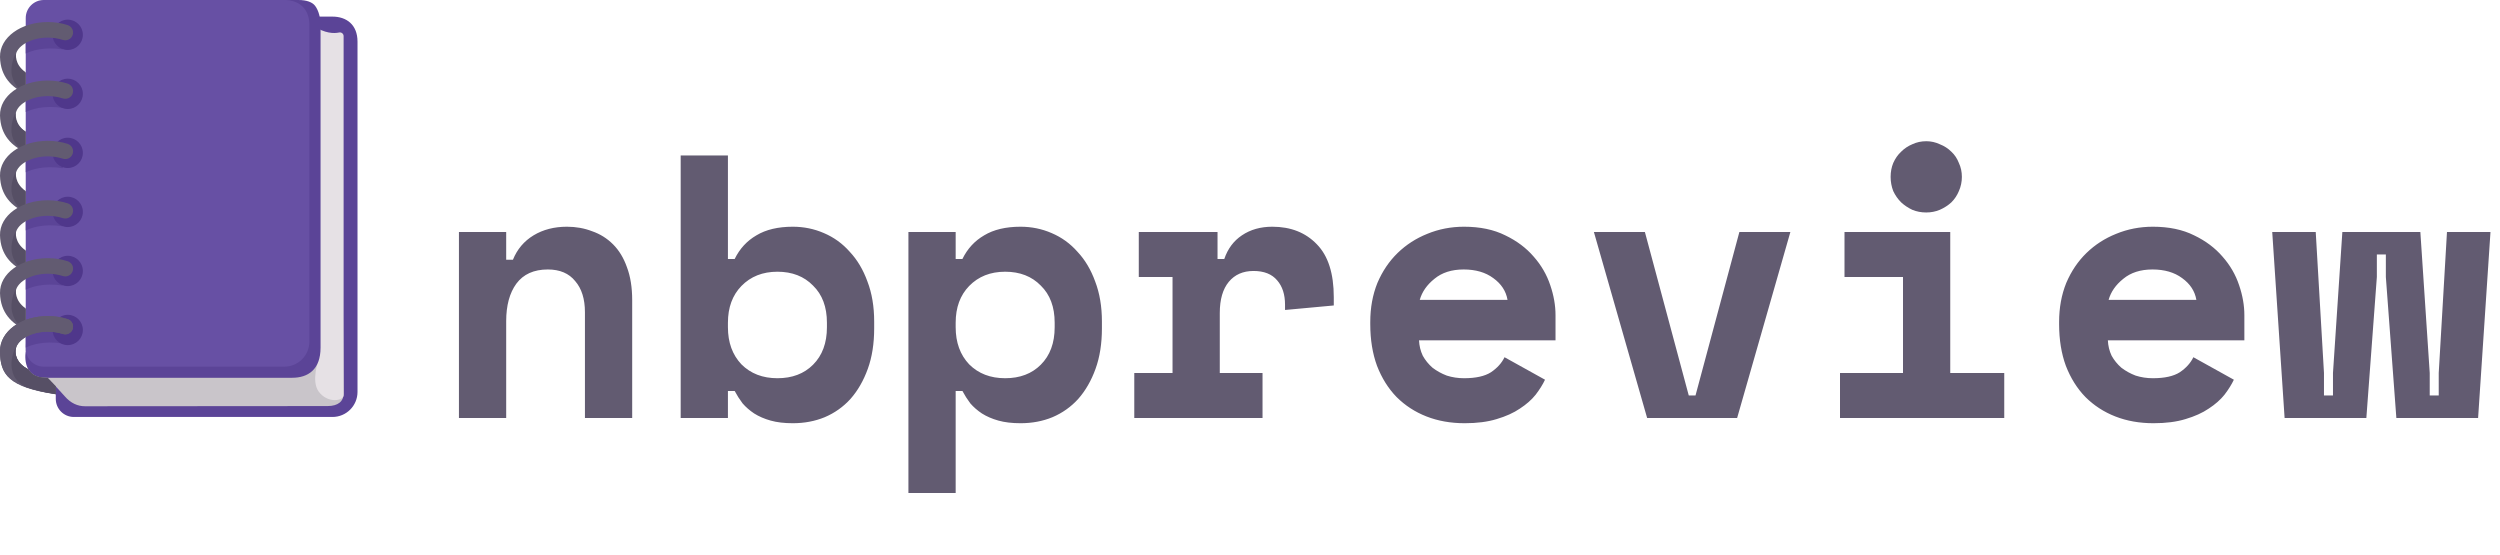
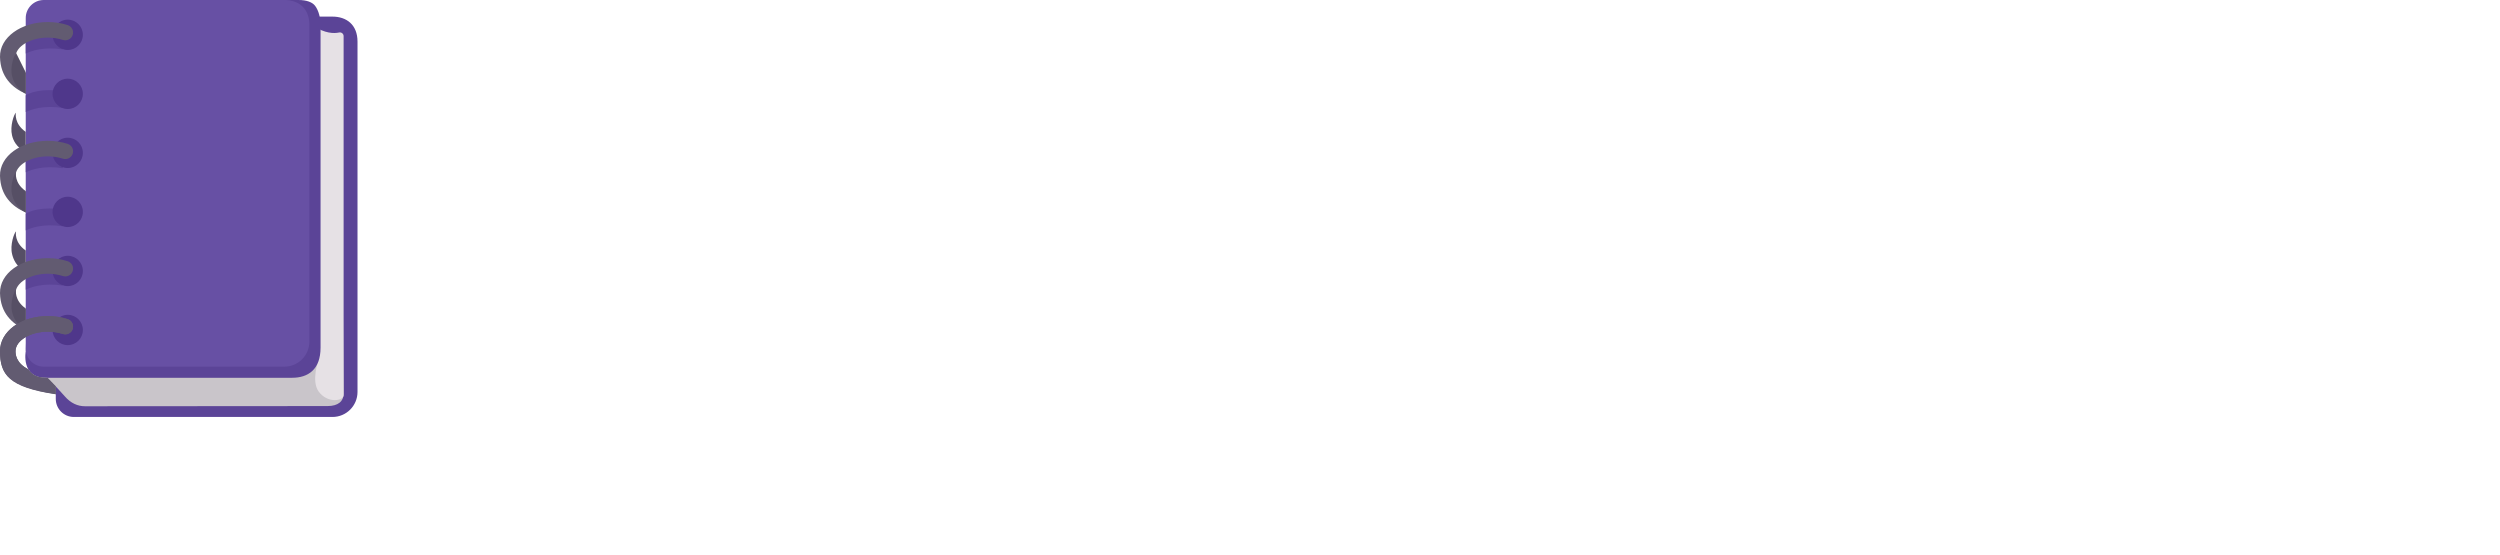
<svg xmlns="http://www.w3.org/2000/svg" width="640" height="142" viewBox="0 0 640 142" fill="none">
-   <path d="M129.584 107H117.488V59.384H129.584V66.488H131.312C132.4 63.8 134.16 61.72 136.592 60.248C139.024 58.776 141.872 58.04 145.136 58.04C147.44 58.04 149.584 58.424 151.568 59.192C153.616 59.896 155.408 61.016 156.944 62.552C158.48 64.088 159.664 66.04 160.496 68.408C161.392 70.776 161.84 73.592 161.84 76.856V107H149.744V79.928C149.744 76.536 148.912 73.88 147.248 71.96C145.648 69.976 143.312 68.984 140.24 68.984C136.656 68.984 133.968 70.2 132.176 72.632C130.448 75 129.584 78.2 129.584 82.232V107ZM186.349 107H174.253V39.8H186.349V66.296H188.077C189.357 63.672 191.213 61.656 193.645 60.248C196.077 58.776 199.181 58.04 202.957 58.04C205.773 58.04 208.429 58.584 210.925 59.672C213.485 60.76 215.693 62.36 217.549 64.472C219.469 66.52 220.973 69.048 222.061 72.056C223.213 75.064 223.789 78.488 223.789 82.328V84.056C223.789 87.96 223.245 91.416 222.157 94.424C221.069 97.432 219.597 99.992 217.741 102.104C215.885 104.152 213.677 105.72 211.117 106.808C208.621 107.832 205.901 108.344 202.957 108.344C200.781 108.344 198.893 108.12 197.293 107.672C195.693 107.224 194.285 106.616 193.069 105.848C191.917 105.08 190.925 104.216 190.093 103.256C189.325 102.232 188.653 101.176 188.077 100.088H186.349V107ZM199.021 96.824C202.797 96.824 205.837 95.672 208.141 93.368C210.509 91 211.693 87.8 211.693 83.768V82.616C211.693 78.584 210.509 75.416 208.141 73.112C205.837 70.744 202.797 69.56 199.021 69.56C195.245 69.56 192.173 70.776 189.805 73.208C187.501 75.576 186.349 78.712 186.349 82.616V83.768C186.349 87.672 187.501 90.84 189.805 93.272C192.173 95.64 195.245 96.824 199.021 96.824ZM244.651 126.2H232.555V59.384H244.651V66.296H246.379C247.659 63.672 249.515 61.656 251.947 60.248C254.379 58.776 257.483 58.04 261.259 58.04C264.075 58.04 266.731 58.584 269.227 59.672C271.787 60.76 273.995 62.36 275.851 64.472C277.771 66.52 279.275 69.048 280.363 72.056C281.515 75.064 282.091 78.488 282.091 82.328V84.056C282.091 87.96 281.547 91.416 280.458 94.424C279.371 97.432 277.899 99.992 276.042 102.104C274.187 104.152 271.979 105.72 269.419 106.808C266.923 107.832 264.203 108.344 261.259 108.344C259.083 108.344 257.195 108.12 255.595 107.672C253.995 107.224 252.587 106.616 251.371 105.848C250.219 105.08 249.227 104.216 248.395 103.256C247.627 102.232 246.955 101.176 246.379 100.088H244.651V126.2ZM257.323 96.824C261.099 96.824 264.139 95.672 266.443 93.368C268.811 91 269.995 87.8 269.995 83.768V82.616C269.995 78.584 268.811 75.416 266.443 73.112C264.139 70.744 261.099 69.56 257.323 69.56C253.547 69.56 250.475 70.776 248.107 73.208C245.803 75.576 244.651 78.712 244.651 82.616V83.768C244.651 87.672 245.803 90.84 248.107 93.272C250.475 95.64 253.547 96.824 257.323 96.824ZM291.528 59.384H311.688V66.296H313.416C314.312 63.672 315.816 61.656 317.928 60.248C320.104 58.776 322.696 58.04 325.704 58.04C330.44 58.04 334.248 59.544 337.128 62.552C340.008 65.496 341.448 70.008 341.448 76.088V78.2L328.968 79.352V78.008C328.968 75.384 328.296 73.304 326.952 71.768C325.608 70.168 323.592 69.368 320.904 69.368C318.216 69.368 316.104 70.296 314.568 72.152C313.032 74.008 312.264 76.664 312.264 80.12V95.48H323.208V107H290.376V95.48H300.168V70.904H291.528V59.384ZM363.269 87.128C363.333 88.536 363.653 89.848 364.229 91.064C364.869 92.216 365.701 93.24 366.725 94.136C367.813 94.968 369.029 95.64 370.373 96.152C371.781 96.6 373.253 96.824 374.789 96.824C377.797 96.824 380.101 96.312 381.701 95.288C383.301 94.2 384.453 92.92 385.157 91.448L395.525 97.208C394.949 98.424 394.149 99.704 393.125 101.048C392.101 102.328 390.757 103.512 389.093 104.6C387.493 105.688 385.509 106.584 383.141 107.288C380.837 107.992 378.117 108.344 374.981 108.344C371.397 108.344 368.133 107.768 365.189 106.616C362.245 105.464 359.685 103.8 357.509 101.624C355.397 99.448 353.733 96.792 352.517 93.656C351.365 90.52 350.789 86.968 350.789 83V82.424C350.789 78.776 351.397 75.448 352.613 72.44C353.893 69.432 355.621 66.872 357.797 64.76C359.973 62.648 362.501 61.016 365.381 59.864C368.325 58.648 371.461 58.04 374.789 58.04C378.885 58.04 382.405 58.776 385.349 60.248C388.293 61.656 390.725 63.48 392.645 65.72C394.565 67.896 395.973 70.328 396.869 73.016C397.765 75.64 398.213 78.2 398.213 80.696V87.128H363.269ZM374.693 68.984C371.621 68.984 369.125 69.784 367.205 71.384C365.285 72.92 364.037 74.712 363.461 76.76H385.925C385.541 74.52 384.325 72.664 382.277 71.192C380.293 69.72 377.765 68.984 374.693 68.984ZM408.034 59.384H421.09L432.322 101.24H434.05L445.282 59.384H458.338L444.706 107H421.666L408.034 59.384ZM471.04 95.48H487.168V70.904H472.192V59.384H499.264V95.48H513.088V107H471.04V95.48ZM502.24 45.272C502.24 46.552 501.984 47.768 501.472 48.92C501.024 50.008 500.384 50.968 499.552 51.8C498.72 52.568 497.728 53.208 496.576 53.72C495.488 54.168 494.336 54.392 493.12 54.392C491.84 54.392 490.656 54.168 489.568 53.72C488.48 53.208 487.52 52.568 486.688 51.8C485.856 50.968 485.184 50.008 484.672 48.92C484.224 47.768 484 46.552 484 45.272C484 43.992 484.224 42.808 484.672 41.72C485.184 40.568 485.856 39.608 486.688 38.84C487.52 38.008 488.48 37.368 489.568 36.92C490.656 36.408 491.84 36.152 493.12 36.152C494.336 36.152 495.488 36.408 496.576 36.92C497.728 37.368 498.72 38.008 499.552 38.84C500.384 39.608 501.024 40.568 501.472 41.72C501.984 42.808 502.24 43.992 502.24 45.272ZM539.613 87.128C539.677 88.536 539.997 89.848 540.573 91.064C541.213 92.216 542.045 93.24 543.069 94.136C544.157 94.968 545.373 95.64 546.717 96.152C548.125 96.6 549.597 96.824 551.133 96.824C554.141 96.824 556.445 96.312 558.045 95.288C559.645 94.2 560.797 92.92 561.501 91.448L571.869 97.208C571.293 98.424 570.493 99.704 569.469 101.048C568.445 102.328 567.101 103.512 565.437 104.6C563.837 105.688 561.853 106.584 559.485 107.288C557.181 107.992 554.461 108.344 551.325 108.344C547.741 108.344 544.477 107.768 541.533 106.616C538.589 105.464 536.029 103.8 533.853 101.624C531.741 99.448 530.077 96.792 528.861 93.656C527.709 90.52 527.133 86.968 527.133 83V82.424C527.133 78.776 527.741 75.448 528.957 72.44C530.237 69.432 531.965 66.872 534.141 64.76C536.317 62.648 538.845 61.016 541.725 59.864C544.669 58.648 547.805 58.04 551.133 58.04C555.229 58.04 558.749 58.776 561.693 60.248C564.637 61.656 567.069 63.48 568.989 65.72C570.909 67.896 572.317 70.328 573.213 73.016C574.109 75.64 574.557 78.2 574.557 80.696V87.128H539.613ZM551.037 68.984C547.965 68.984 545.469 69.784 543.549 71.384C541.629 72.92 540.381 74.712 539.805 76.76H562.269C561.885 74.52 560.669 72.664 558.621 71.192C556.637 69.72 554.109 68.984 551.037 68.984ZM634.394 107H613.466L610.778 70.904V65.144H608.474V70.904L605.786 107H584.858L581.69 59.384H592.826L594.938 95.48V101.24H597.242V95.48L599.642 59.384H619.61L622.01 95.48V101.24H624.314V95.48L626.426 59.384H637.562L634.394 107Z" fill="#625B71" />
  <path d="M85.112 106.743H18.901C16.344 106.743 14.278 104.667 14.278 102.12V8.875C14.278 6.318 16.353 4.252 18.901 4.252H85.112C88.651 4.252 91.523 6.272 91.523 10.663V100.35C91.514 103.88 88.651 106.743 85.112 106.743Z" fill="#5B4497" />
  <path d="M16.529 101.397C18.113 103.259 19.947 104 21.745 104L83.834 103.954C86.594 103.954 87.965 102.694 87.965 100.795L87.808 80.942H10.035L9.405 93.875C9.405 93.865 14.945 99.535 16.529 101.397Z" fill="#C9C5CA" />
  <path d="M81.555 92.105C81.555 92.105 79.581 97.525 81.582 100.239C83.908 103.389 87.965 102.629 87.965 101.156V9.246C87.965 8.634 87.4 8.19 86.807 8.319C85.52 8.597 83.204 8.606 80.128 6.568L81.555 92.105Z" fill="#E6E1E5" />
  <path d="M74.792 96.71H11.693C5.301 96.71 6.588 89.956 6.588 89.956L9.293 5.698C9.386 2.52 11.98 0 15.158 0H76.394C78.497 0 79.98 0.565 80.674 1.501C81.582 2.714 82.064 4.558 82.064 6.578V89.002C82.055 94.671 78.803 96.71 74.792 96.71Z" fill="#5B4497" />
  <path d="M72.791 93.865H11.211C8.654 93.865 6.588 91.79 6.588 89.243V4.623C6.588 2.066 8.664 1.90735e-06 11.211 1.90735e-06H72.791C76.33 1.90735e-06 79.201 2.02 79.201 6.411V87.464C79.192 90.993 76.33 93.865 72.791 93.865Z" fill="#6750A4" />
  <path d="M16.056 12.646L17.335 8.875C13.351 7.411 8.219 8.227 6.588 9.45V13.702C7.969 13.081 10.952 11.895 16.056 12.646Z" fill="#5B4497" />
  <path d="M17.335 12.794C19.479 12.794 21.216 11.056 21.216 8.912C21.216 6.768 19.479 5.03 17.335 5.03C15.191 5.03 13.453 6.768 13.453 8.912C13.453 11.056 15.191 12.794 17.335 12.794Z" fill="#4F378B" />
  <path d="M3.976 14.601C3.976 11.905 7.765 9.626 12.239 9.626C13.611 9.626 14.908 9.839 16.056 10.209C17.122 10.552 18.261 10.015 18.604 8.949L18.613 8.912C18.947 7.875 18.372 6.772 17.335 6.429C15.788 5.92 14.065 5.642 12.239 5.642C5.375 5.642 -0.101 9.57 0.001 14.591C0.113 19.631 3.022 22.419 6.588 24.004V18.714C4.041 17.269 3.976 15.536 3.976 14.601Z" fill="#625B71" />
-   <path d="M4.143 13.609C3.642 14.026 2.503 17.074 3.086 19.436C3.383 20.65 4.078 22.605 6.579 24.022V18.519C3.605 16.444 4.096 13.785 4.143 13.609Z" fill="#564F65" />
+   <path d="M4.143 13.609C3.642 14.026 2.503 17.074 3.086 19.436C3.383 20.65 4.078 22.605 6.579 24.022V18.519Z" fill="#564F65" />
  <path d="M16.056 27.626L17.335 23.855C13.351 22.392 8.219 23.207 6.588 24.43V28.682C7.969 28.061 10.952 26.876 16.056 27.626Z" fill="#5B4497" />
  <path d="M17.335 27.904C19.479 27.904 21.216 26.166 21.216 24.022C21.216 21.878 19.479 20.14 17.335 20.14C15.191 20.14 13.453 21.878 13.453 24.022C13.453 26.166 15.191 27.904 17.335 27.904Z" fill="#4F378B" />
-   <path d="M3.976 29.581C3.976 26.885 7.765 24.606 12.239 24.606C13.611 24.606 14.908 24.819 16.056 25.189C17.122 25.532 18.261 24.995 18.604 23.93L18.613 23.892C18.947 22.855 18.372 21.753 17.335 21.41C15.788 20.9 14.065 20.622 12.239 20.622C5.375 20.622 -0.101 24.55 0.001 29.572C0.113 34.611 3.022 37.4 6.588 38.984V33.694C4.041 32.249 3.976 30.516 3.976 29.581Z" fill="#625B71" />
  <path d="M4.068 28.84C3.568 29.256 2.503 32.323 3.086 34.676C3.383 35.89 4.078 37.585 6.579 38.993V33.759C3.605 31.684 4.022 29.016 4.068 28.84Z" fill="#564F65" />
  <path d="M16.056 43.051L17.335 39.28C13.351 37.817 8.219 38.632 6.588 39.855V44.107C7.969 43.486 10.952 42.301 16.056 43.051Z" fill="#5B4497" />
  <path d="M17.335 43.014C19.479 43.014 21.216 41.276 21.216 39.132C21.216 36.988 19.479 35.251 17.335 35.251C15.191 35.251 13.453 36.988 13.453 39.132C13.453 41.276 15.191 43.014 17.335 43.014Z" fill="#4F378B" />
  <path d="M3.976 45.006C3.976 42.31 7.765 40.031 12.239 40.031C13.611 40.031 14.908 40.244 16.056 40.614C17.122 40.957 18.261 40.42 18.604 39.355L18.613 39.318C18.947 38.28 18.372 37.177 17.335 36.835C15.788 36.325 14.065 36.047 12.239 36.047C5.375 36.047 -0.101 39.975 0.001 44.996C0.113 50.036 3.022 52.825 6.588 54.409V49.119C4.041 47.674 3.976 45.941 3.976 45.006Z" fill="#625B71" />
  <path d="M4.115 43.996C3.614 44.413 2.512 47.479 3.096 49.832C3.392 51.046 4.087 53.001 6.588 54.418V48.925C3.605 46.849 4.059 44.172 4.115 43.996Z" fill="#564F65" />
  <path d="M16.056 57.929L17.335 54.159C13.351 52.695 8.219 53.51 6.588 54.733V58.986C7.969 58.355 10.952 57.179 16.056 57.929Z" fill="#5B4497" />
  <path d="M17.335 58.124C19.479 58.124 21.216 56.386 21.216 54.242C21.216 52.098 19.479 50.361 17.335 50.361C15.191 50.361 13.453 52.098 13.453 54.242C13.453 56.386 15.191 58.124 17.335 58.124Z" fill="#4F378B" />
-   <path d="M3.976 60.227C3.976 57.531 7.765 55.252 12.239 55.252C13.611 55.252 14.908 55.465 16.056 55.836C17.122 56.178 18.261 55.641 18.604 54.576L18.613 54.539C18.947 53.501 18.372 52.399 17.335 52.056C15.788 51.546 14.065 51.268 12.239 51.268C5.375 51.268 -0.101 55.196 0.001 60.218C0.113 65.257 3.022 68.046 6.588 69.63V64.34C4.041 62.886 3.976 61.163 3.976 60.227Z" fill="#625B71" />
  <path d="M4.115 59.217C3.614 59.634 2.512 62.7 3.096 65.054C3.392 66.267 4.087 68.222 6.588 69.639V64.136C3.605 62.061 4.059 59.393 4.115 59.217Z" fill="#564F65" />
  <path d="M16.056 73.104L17.335 69.334C13.351 67.87 8.219 68.685 6.588 69.908V74.16C7.969 73.53 10.952 72.344 16.056 73.104Z" fill="#5B4497" />
  <path d="M17.335 73.243C19.479 73.243 21.216 71.505 21.216 69.361C21.216 67.218 19.479 65.48 17.335 65.48C15.191 65.48 13.453 67.218 13.453 69.361C13.453 71.505 15.191 73.243 17.335 73.243Z" fill="#4F378B" />
  <path d="M3.976 75.05C3.976 72.354 7.765 70.075 12.239 70.075C13.611 70.075 14.908 70.288 16.056 70.658C17.122 71.001 18.261 70.464 18.604 69.398L18.613 69.361C18.947 68.324 18.372 67.221 17.335 66.879C15.788 66.369 14.065 66.091 12.239 66.091C5.375 66.091 -0.101 70.019 0.001 75.04C0.113 80.08 3.022 82.869 6.588 84.453V79.163C4.041 77.718 3.976 75.985 3.976 75.05Z" fill="#625B71" />
  <path d="M4.115 74.049C3.614 74.466 2.512 77.532 3.096 79.886C3.392 81.099 4.087 83.054 6.588 84.471V78.969C3.605 76.893 4.068 74.225 4.115 74.049Z" fill="#564F65" />
-   <path d="M16.056 87.936L17.335 84.166C13.351 82.702 8.219 83.517 6.588 84.74V88.992C7.969 88.362 10.952 87.177 16.056 87.936Z" fill="#5B4497" />
  <path d="M17.335 88.353C19.479 88.353 21.216 86.615 21.216 84.471C21.216 82.328 19.479 80.59 17.335 80.59C15.191 80.59 13.453 82.328 13.453 84.471C13.453 86.615 15.191 88.353 17.335 88.353Z" fill="#4F378B" />
  <path d="M12.156 96.71H11.693C9.293 96.71 7.987 95.755 7.274 94.56C3.957 92.874 3.976 90.521 3.976 89.882C3.976 87.186 7.765 84.907 12.239 84.907C13.611 84.907 14.908 85.12 16.056 85.49C17.122 85.833 18.261 85.296 18.604 84.231L18.613 84.194C18.947 83.156 18.372 82.053 17.335 81.711C15.788 81.201 14.065 80.923 12.239 80.923C5.375 80.923 0.001 84.851 0.001 89.873C0.001 95.922 2.243 98.942 14.278 100.925V98.914C13.583 98.201 12.851 97.432 12.156 96.71Z" fill="#625B71" />
  <path d="M12.156 96.71H11.693C9.293 96.71 7.987 95.755 7.274 94.56C3.957 92.874 3.976 90.521 3.976 89.882C3.976 87.186 7.765 84.907 12.239 84.907C13.611 84.907 14.908 85.12 16.056 85.49C17.122 85.833 18.261 85.296 18.604 84.231L18.613 84.194C18.947 83.156 18.372 82.053 17.335 81.711C15.788 81.201 14.065 80.923 12.239 80.923C5.375 80.923 0.001 84.851 0.001 89.873C0.001 95.922 2.225 99.165 14.278 100.925V98.914C13.583 98.201 12.851 97.432 12.156 96.71Z" fill="#625B71" />
-   <path d="M12.156 96.71H11.693C9.293 96.71 7.987 95.755 7.274 94.56C3.957 92.874 3.976 90.521 3.976 89.882C3.976 89.548 4.031 89.215 4.142 88.891C4.133 88.881 4.115 88.872 4.115 88.872C3.614 89.289 2.512 92.355 3.096 94.708C3.309 95.579 3.503 97.275 6.496 99.044C8.469 99.776 11.017 100.387 14.278 100.925V98.924C13.583 98.201 12.851 97.432 12.156 96.71Z" fill="#564F65" />
</svg>